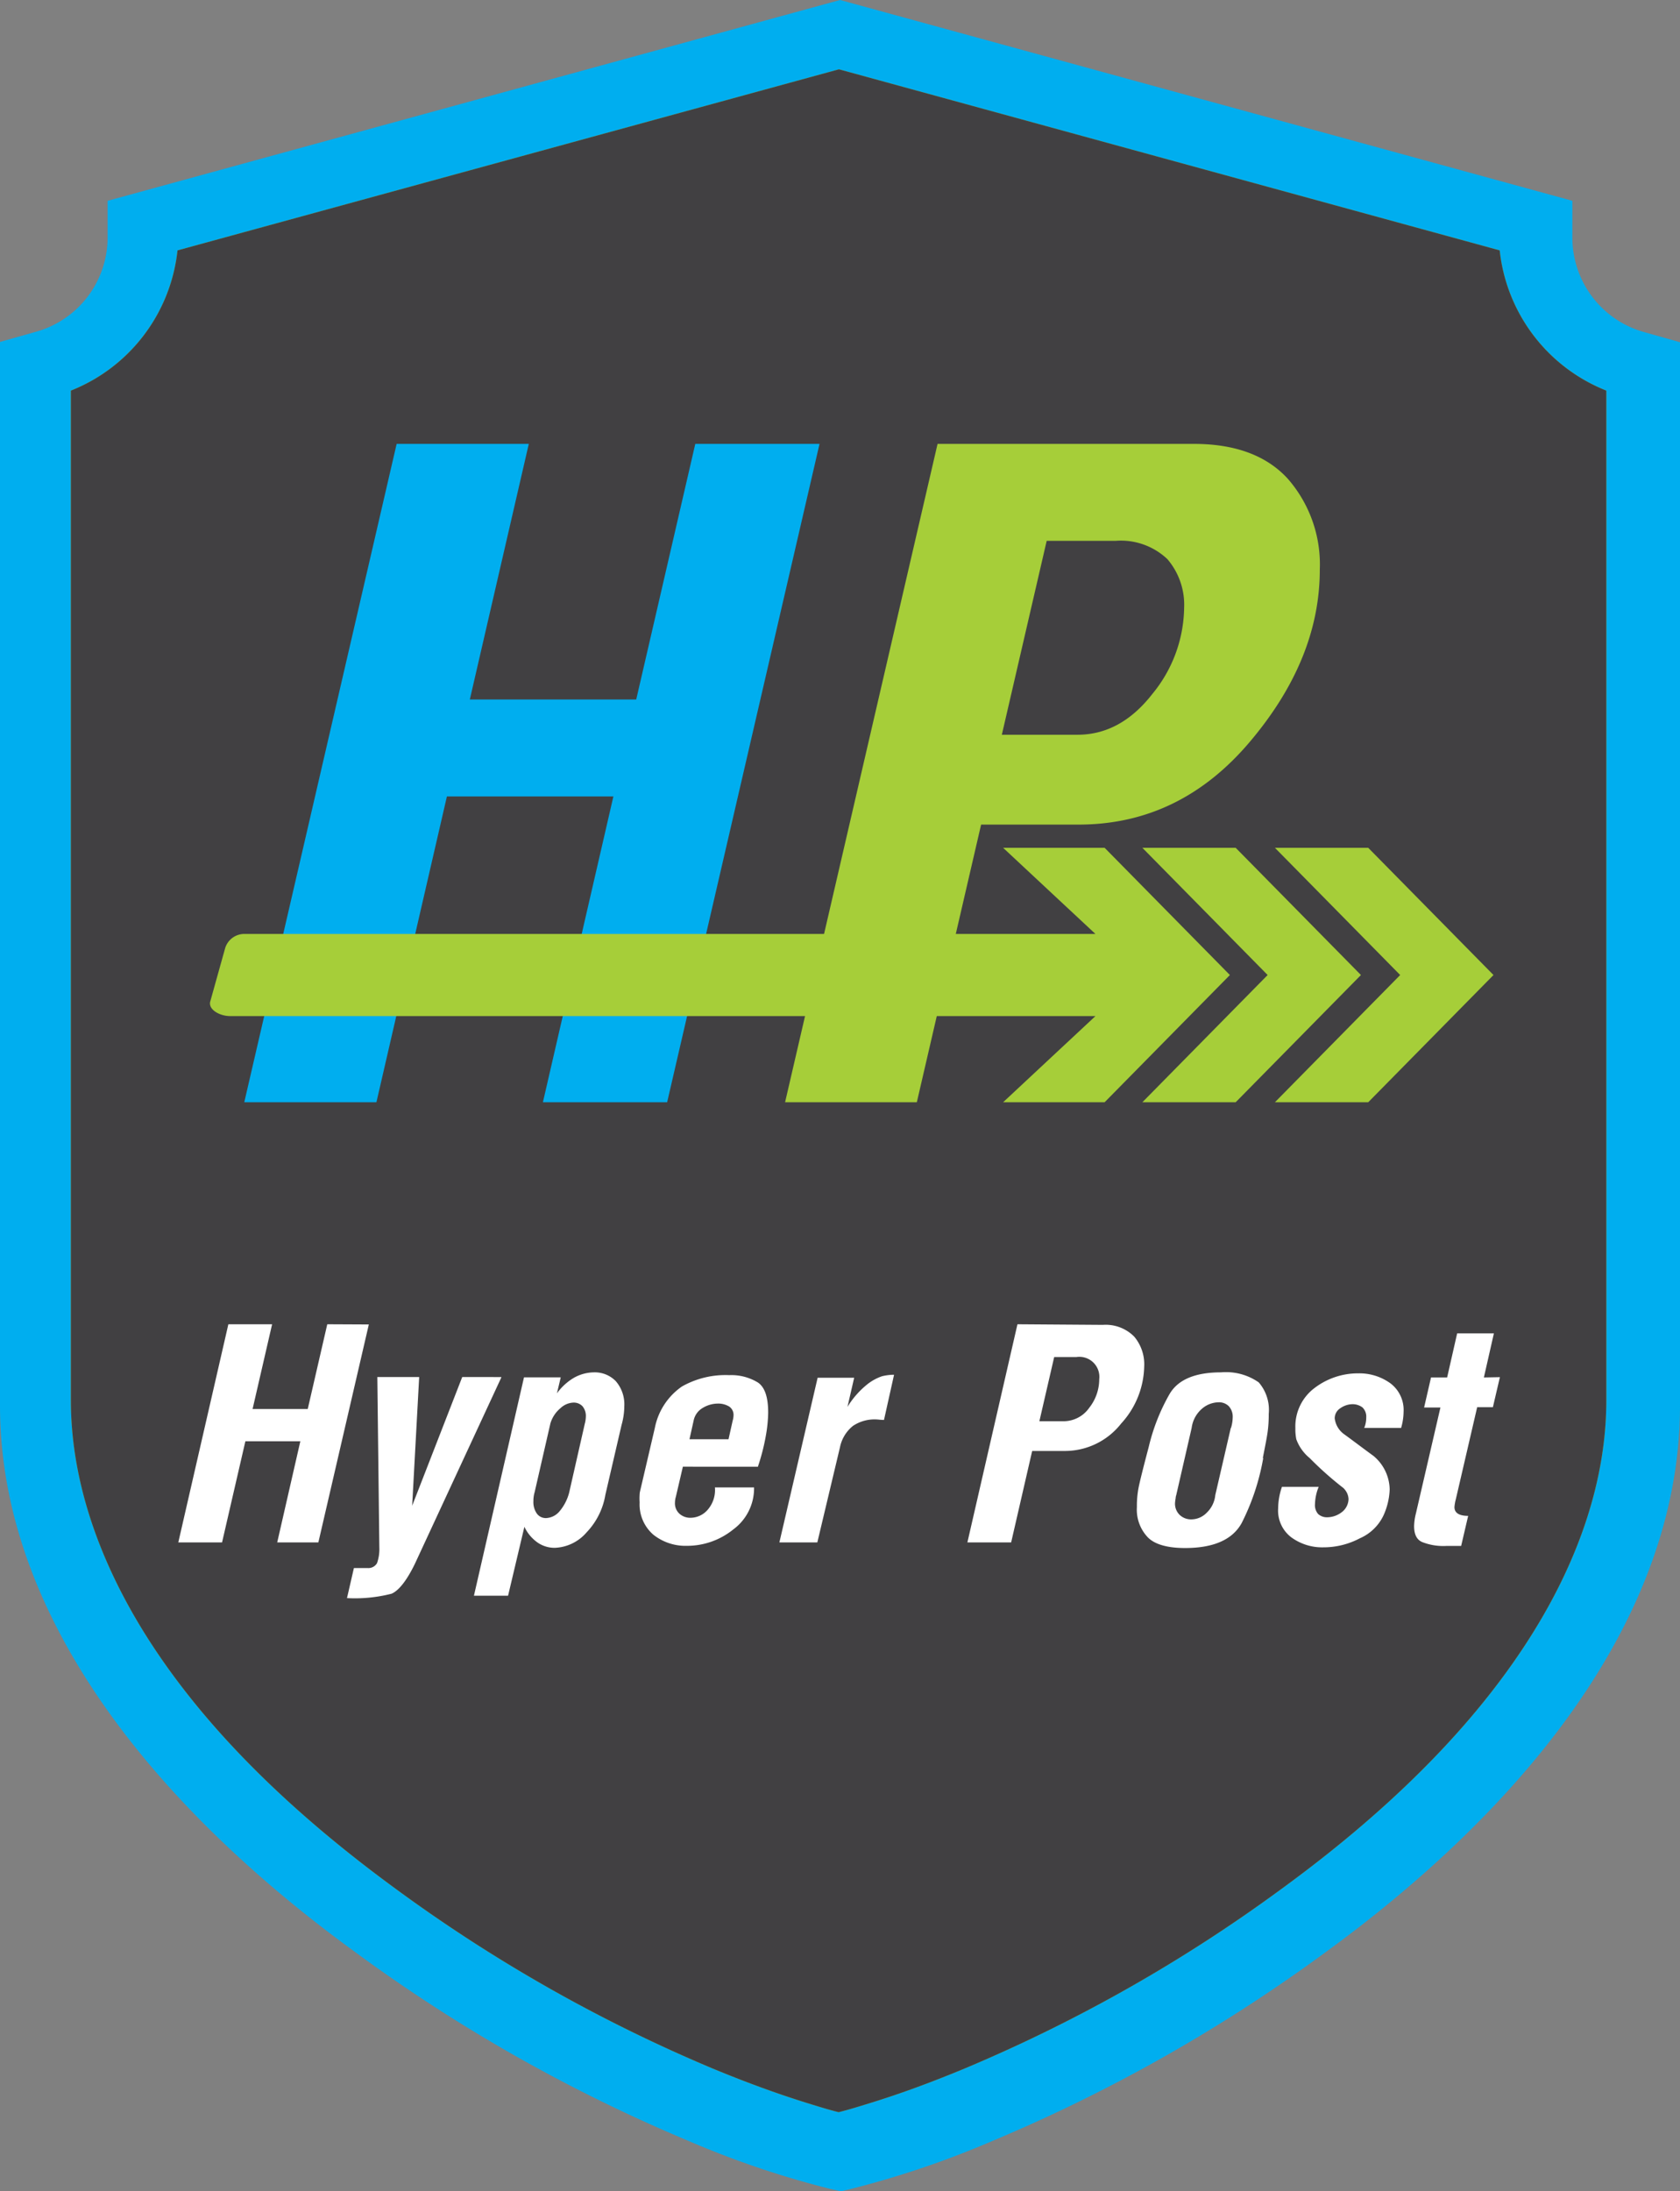
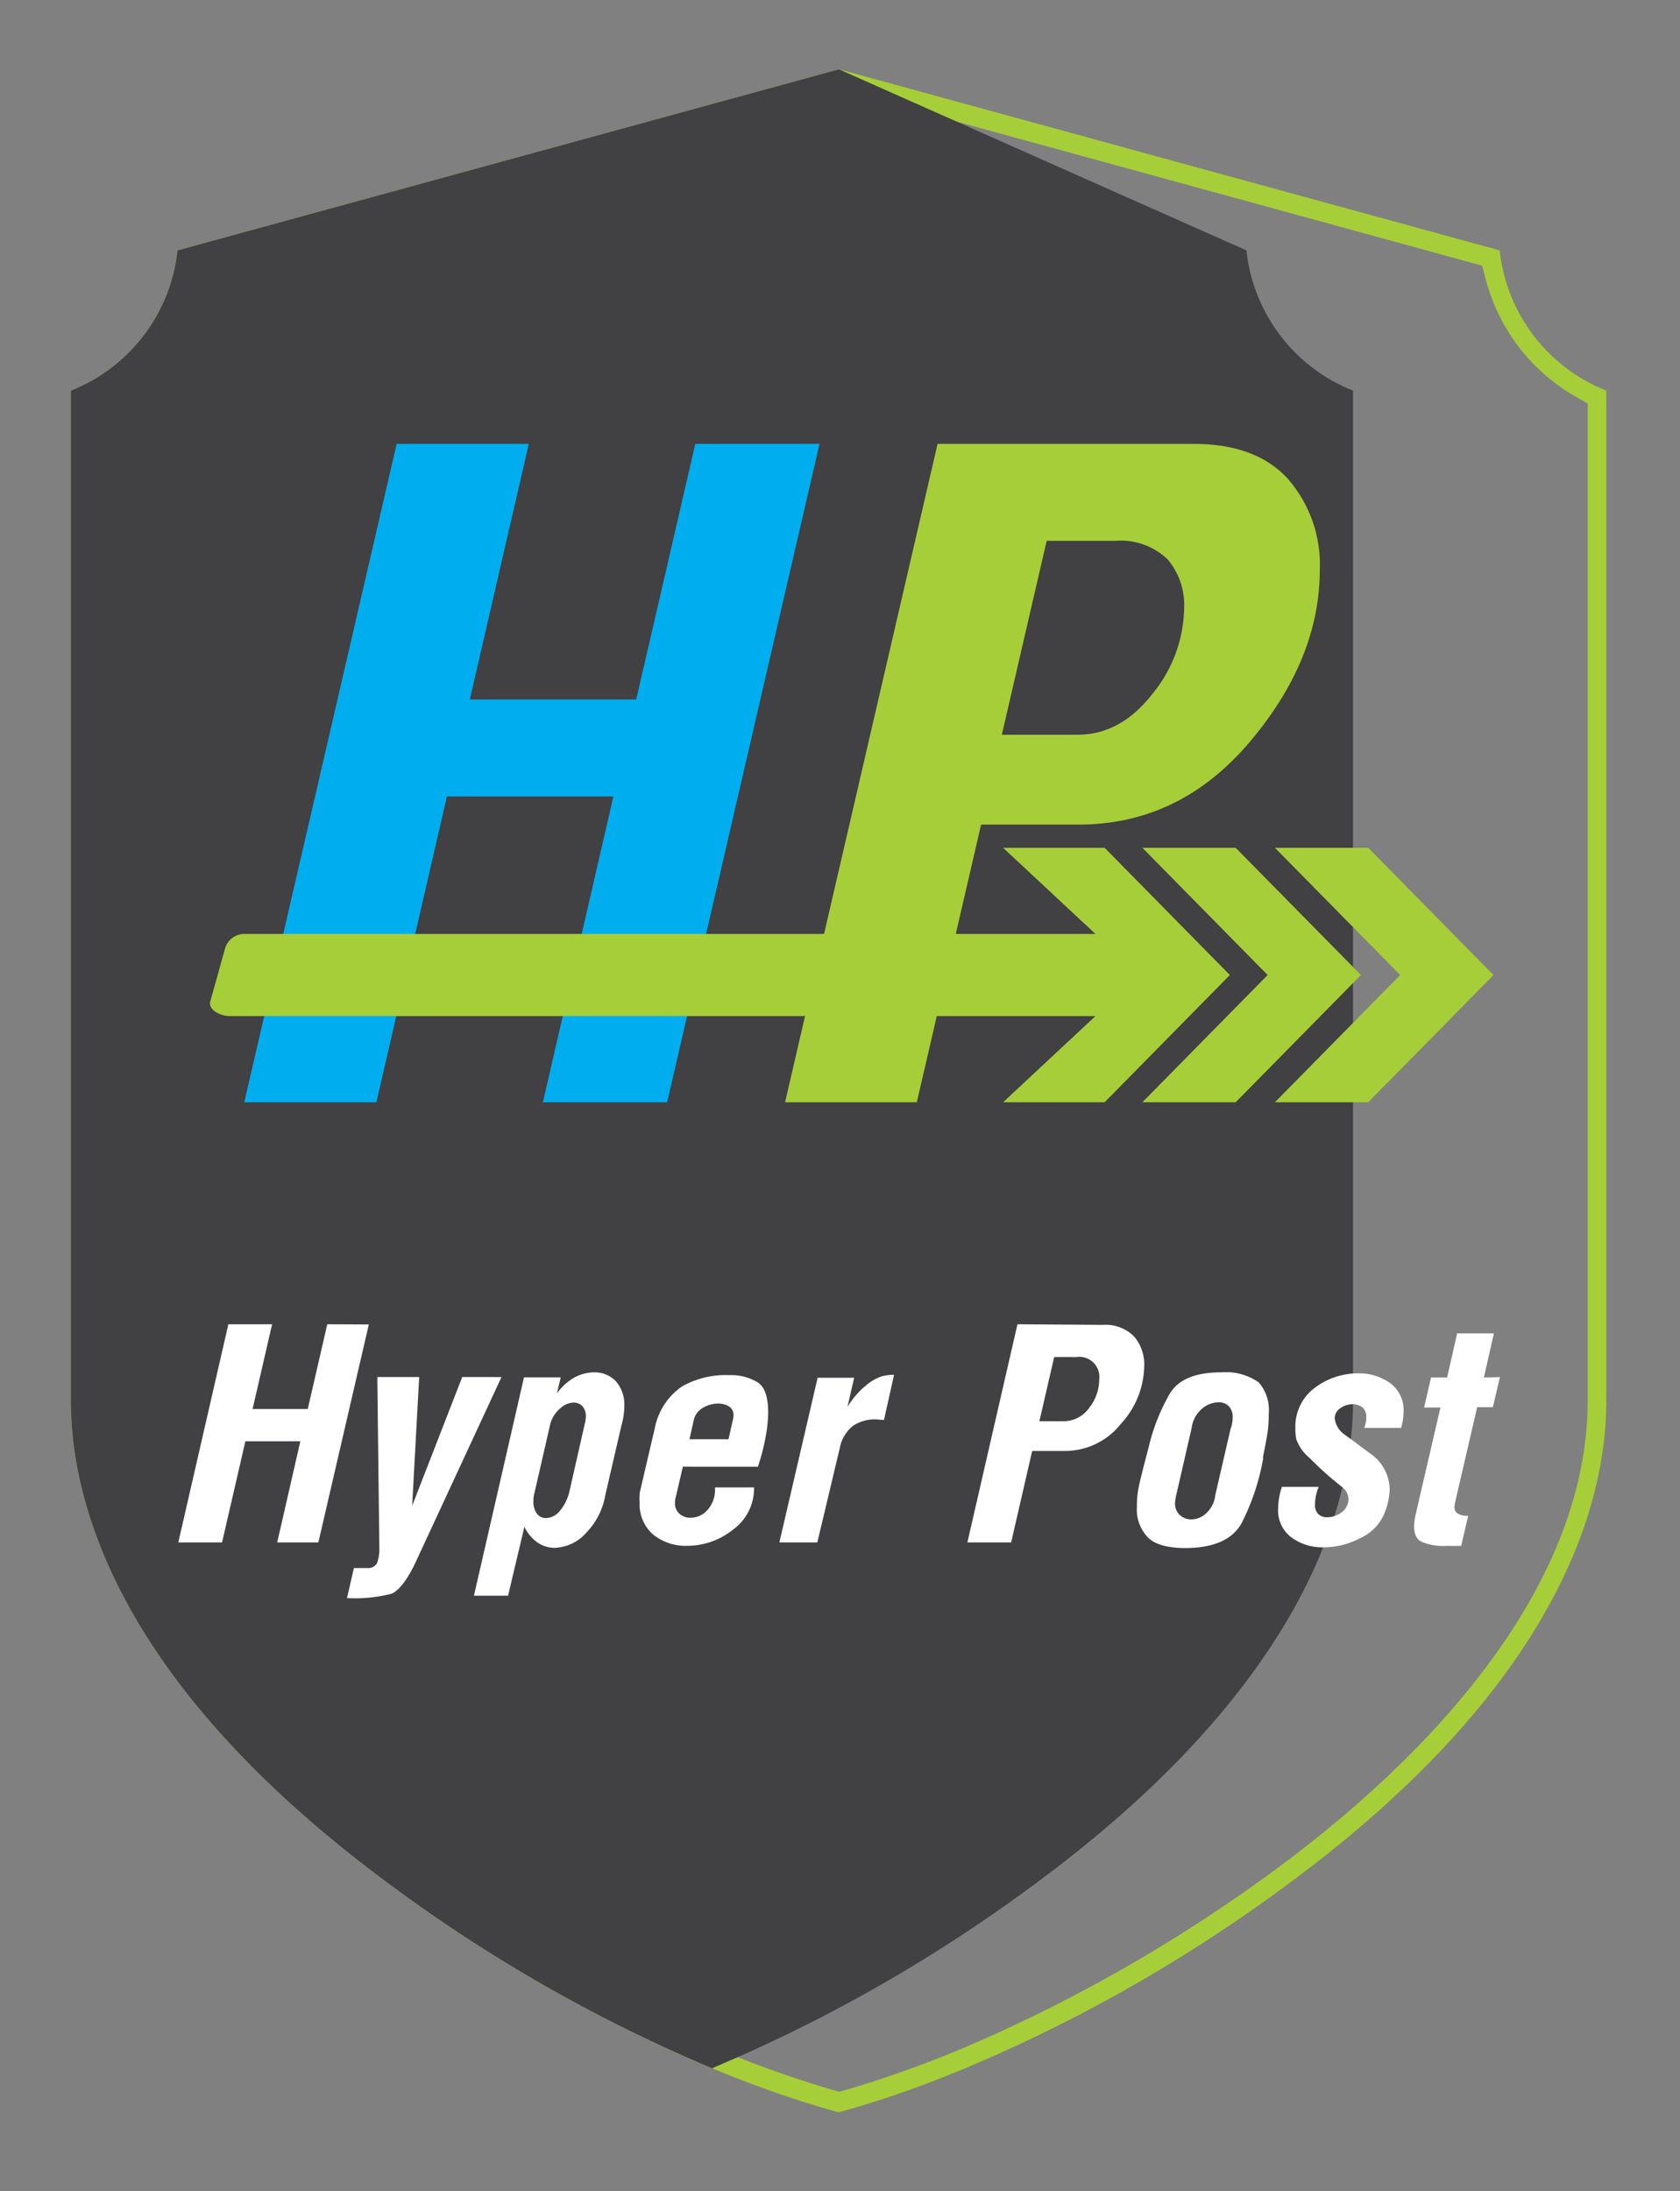
<svg xmlns="http://www.w3.org/2000/svg" viewBox="0 0 167.81 218.79">
  <rect x="0" y="0" width="167.81" height="218.79" fill="#808080" stroke="none" />
  <defs>
    <style>
            .cls-1{fill:#00aeef;}.cls-1,.cls-2,.cls-3,.cls-4{fill-rule:evenodd;}.cls-2{fill:#a6ce39;}.cls-3{fill:#414042;}.cls-4{fill:#fff;}
        </style>
  </defs>
  <g id="Layer_2">
    <g id="Layer_1-2">
-       <path class="cls-1" d="M83.91,0l73.15,20.05v3.67a9.79,9.79,0,0,0,7.21,9.45l3.54,1V140.33c0,22.84-18.09,42-35.37,54.56a161.73,161.73,0,0,1-33.1,18.78A94,94,0,0,1,85,218.55l-1,.24-1.06-.24a93.51,93.51,0,0,1-14.37-4.88,161.54,161.54,0,0,1-33.11-18.78C18.1,182.29,0,163.17,0,140.33V34.14l3.54-1a9.79,9.79,0,0,0,7.21-9.45V20.05Z" />
      <path class="cls-2" d="M83.8,6.92,17.73,25A17,17,0,0,1,7.08,39V139.8c0,8.08,2.85,15.84,7,22.68,6.27,10.31,15.73,19,25.41,26.08A154.5,154.5,0,0,0,71.12,206.5c3.16,1.31,6.38,2.51,9.65,3.52,1,.31,2,.62,3,.87,1-.25,2-.56,3-.87,3.27-1,6.5-2.21,9.65-3.52a154.31,154.31,0,0,0,31.63-17.94c9.68-7.06,19.13-15.77,25.4-26.08,4.16-6.84,7-14.6,7-22.68V39a17,17,0,0,1-10.65-14L83.8,6.92Zm0,2,64.26,17.61.34,1.34a19.07,19.07,0,0,0,9,11.74l1.19.68V139.8c0,19.47-17,36.51-31.61,47.17a155.05,155.05,0,0,1-26.78,15.75,113.2,113.2,0,0,1-15.71,5.95l-.65.18-.65-.18a113.45,113.45,0,0,1-15.73-5.95A155.26,155.26,0,0,1,40.66,187C26,176.31,9,159.27,9,139.8V40.33l1.2-.68a19.05,19.05,0,0,0,9-11.74l.35-1.34Z" />
-       <path class="cls-3" d="M83.8,6.92,17.73,25A17,17,0,0,1,7.08,39V139.8c0,8.08,2.85,15.84,7,22.68,6.27,10.31,15.73,19,25.41,26.08A154.5,154.5,0,0,0,71.12,206.5c3.16,1.31,6.38,2.51,9.65,3.52,1,.31,2,.62,3,.87,1-.25,2-.56,3-.87,3.27-1,6.5-2.21,9.65-3.52a154.31,154.31,0,0,0,31.63-17.94c9.68-7.06,19.13-15.77,25.4-26.08,4.16-6.84,7-14.6,7-22.68V39a17,17,0,0,1-10.65-14Z" />
+       <path class="cls-3" d="M83.8,6.92,17.73,25A17,17,0,0,1,7.08,39V139.8c0,8.08,2.85,15.84,7,22.68,6.27,10.31,15.73,19,25.41,26.08A154.5,154.5,0,0,0,71.12,206.5a154.31,154.31,0,0,0,31.63-17.94c9.68-7.06,19.13-15.77,25.4-26.08,4.16-6.84,7-14.6,7-22.68V39a17,17,0,0,1-10.65-14Z" />
      <path class="cls-2" d="M119.25,44.32c4.16,0,7.3,1.18,9.41,3.51a13,13,0,0,1,3.17,9.05q0,8.94-7,17.2t-17.11,8.25H98l-6.42,27.72H78.42L93.65,44.32ZM111.42,54h-6.87l-4.48,19.36h7.56c2.88,0,5.37-1.37,7.48-4.08a13.82,13.82,0,0,0,3.17-8.62,7,7,0,0,0-1.67-4.83A6.75,6.75,0,0,0,111.42,54Z" />
      <polygon class="cls-1" points="81.86 44.32 66.64 110.05 54.23 110.05 61.27 79.52 44.64 79.52 37.6 110.05 24.4 110.05 39.62 44.32 52.82 44.32 46.93 69.84 63.55 69.84 69.45 44.32 81.86 44.32" />
      <path class="cls-2" d="M109.42,93.25l-9.22-8.6h10.14l12.51,12.7-12.51,12.7H100.2l9.22-8.6H23c-1.09,0-2.21-.67-2-1.45l1.48-5.3a2,2,0,0,1,2-1.45h85Zm17.93-8.6h9.32l12.51,12.7-12.51,12.7h-9.32l12.51-12.7-12.51-12.7Zm-13.24,0,12.51,12.7-12.51,12.7h9.32l12.51-12.7-12.51-12.7Z" />
      <path class="cls-4" d="M36.84,132.24,31.8,154H27.69L30,143.9H24.51L22.18,154H17.81l5-21.78h4.37l-1.95,8.46h5.51l1.95-8.46Zm13.24,5.25H46.17l-5,12.85.7-12.85H37.69l.2,17a4.2,4.2,0,0,1-.23,1.58,1,1,0,0,1-.94.49H35.35l-.69,3a14.76,14.76,0,0,0,4.46-.44c.72-.32,1.51-1.31,2.33-3l8.63-18.6Zm12,4.81-1.61,6.94A7.12,7.12,0,0,1,58.59,153a4.4,4.4,0,0,1-3.18,1.54,3,3,0,0,1-1.66-.49,4,4,0,0,1-1.37-1.61l-1.63,6.88H47.34l5-21.8h3.67l-.38,1.6a5.56,5.56,0,0,1,1.72-1.57,4.18,4.18,0,0,1,2-.53,2.92,2.92,0,0,1,2.16.88,3.54,3.54,0,0,1,.85,2.5,7,7,0,0,1-.29,1.93Zm-3.65-.21a3.12,3.12,0,0,0,.09-.7,1.49,1.49,0,0,0-.35-1,1.2,1.2,0,0,0-.87-.35,2,2,0,0,0-1.32.56,3.15,3.15,0,0,0-1,1.51L53.4,149a3,3,0,0,0-.12.88,2,2,0,0,0,.35,1.25,1.1,1.1,0,0,0,.91.44,1.86,1.86,0,0,0,1.37-.7,4.73,4.73,0,0,0,1-2.1l1.51-6.65Zm17.37,4.35H68.21l-.7,3a2.1,2.1,0,0,0-.09.58,1.4,1.4,0,0,0,.44,1.11,1.62,1.62,0,0,0,1.1.41,2.28,2.28,0,0,0,1.72-.79,3,3,0,0,0,.73-2.24h3.91a5.09,5.09,0,0,1-2.07,4.19,7.33,7.33,0,0,1-4.64,1.64,5.16,5.16,0,0,1-3.35-1.11A4,4,0,0,1,63.89,150a5.8,5.8,0,0,1,0-.78c0-.21.09-.5.18-.91l1.34-5.74a6.56,6.56,0,0,1,2.71-4.14,8.82,8.82,0,0,1,4.72-1.13,5.09,5.09,0,0,1,2.89.75c.7.5,1,1.52,1,3a14.28,14.28,0,0,1-.24,2.34,21,21,0,0,1-.79,3.06Zm-2.62-4.58a2.08,2.08,0,0,0,.09-.55,1,1,0,0,0-.44-.88,2.1,2.1,0,0,0-1.14-.29,2.93,2.93,0,0,0-1.51.44,1.89,1.89,0,0,0-.9,1.28l-.41,1.84h3.9l.41-1.84Zm16.12-4.58-1,4.49c-.35,0-.61-.05-.79-.05a3.87,3.87,0,0,0-2.3.64,3.66,3.66,0,0,0-1.31,2.15L81.64,154H77.85l3.82-16.44h3.65l-.67,2.91a8.75,8.75,0,0,1,2-2.27,4.93,4.93,0,0,1,1.45-.79,5.21,5.21,0,0,1,1.17-.15Zm20.87-5a4,4,0,0,1,3.12,1.17,4.29,4.29,0,0,1,1,3,8.69,8.69,0,0,1-2.3,5.68,7.14,7.14,0,0,1-5.69,2.74h-3.2L101,154H96.63l5-21.78Zm-2.59,3.21h-2.28l-1.48,6.41h2.5a3.13,3.13,0,0,0,2.48-1.34,4.62,4.62,0,0,0,1-2.86,2,2,0,0,0-2.27-2.21Zm18.56,10.08c.21-1.07.38-1.92.47-2.53a12.6,12.6,0,0,0,.12-1.87,4.19,4.19,0,0,0-1-3.15,5.72,5.72,0,0,0-3.76-1q-3.9,0-5.16,2.19a19.77,19.77,0,0,0-2.07,5.27c-.55,2.07-.88,3.41-1,4a9.69,9.69,0,0,0-.18,2,4,4,0,0,0,1.08,3c.7.73,2,1.08,3.73,1.08,2.86,0,4.75-.84,5.66-2.5a23,23,0,0,0,2.15-6.48Zm-3.2-3-1.55,6.71a2.8,2.8,0,0,1-.87,1.77,2.15,2.15,0,0,1-1.52.65,1.66,1.66,0,0,1-1.16-.44,1.55,1.55,0,0,1-.47-1.2,3.88,3.88,0,0,1,.06-.46,1.14,1.14,0,0,1,.06-.32l1.54-6.71a3.05,3.05,0,0,1,1-1.89,2.6,2.6,0,0,1,1.7-.67,1.38,1.38,0,0,1,1,.38,1.54,1.54,0,0,1,.4,1.13,3.78,3.78,0,0,1-.17,1.05Zm17,0h-3.67a2.81,2.81,0,0,0,.2-1.05,1.27,1.27,0,0,0-.38-1,1.65,1.65,0,0,0-1-.32,2.15,2.15,0,0,0-1.22.41,1.19,1.19,0,0,0-.55,1,2.29,2.29,0,0,0,1,1.63c1,.73,1.92,1.43,2.88,2.13a4.44,4.44,0,0,1,1.61,3.35,6.84,6.84,0,0,1-.61,2.57,4.67,4.67,0,0,1-2.37,2.3,7.75,7.75,0,0,1-3.64.9,5.21,5.21,0,0,1-3.21-1,3.35,3.35,0,0,1-1.31-2.89,6.73,6.73,0,0,1,.38-2.15h3.67a4.85,4.85,0,0,0-.37,1.72,1.34,1.34,0,0,0,.32,1,1.31,1.31,0,0,0,.9.32A2.41,2.41,0,0,0,134,151a1.69,1.69,0,0,0,.7-1.32,1.56,1.56,0,0,0-.15-.61,1.84,1.84,0,0,0-.35-.49,33.94,33.94,0,0,1-3.38-3,4.35,4.35,0,0,1-1.34-1.89,6,6,0,0,1-.09-.79v-.32a4.8,4.8,0,0,1,1.92-4,7.15,7.15,0,0,1,4.38-1.46,5.28,5.28,0,0,1,3.2,1,3.33,3.33,0,0,1,1.31,2.83,5.91,5.91,0,0,1-.26,1.66Zm9.88-5.07-.7,3h-1.57l-2.13,9.18a4.39,4.39,0,0,0-.14.79c0,.58.46.88,1.37.88l-.7,3h-1.46a5.77,5.77,0,0,1-2.42-.38c-.55-.23-.82-.76-.82-1.6a5.73,5.73,0,0,1,.18-1.26l2.45-10.58h-1.63l.69-3h1.61l1-4.4h3.67l-1,4.4Z" />
    </g>
  </g>
</svg>